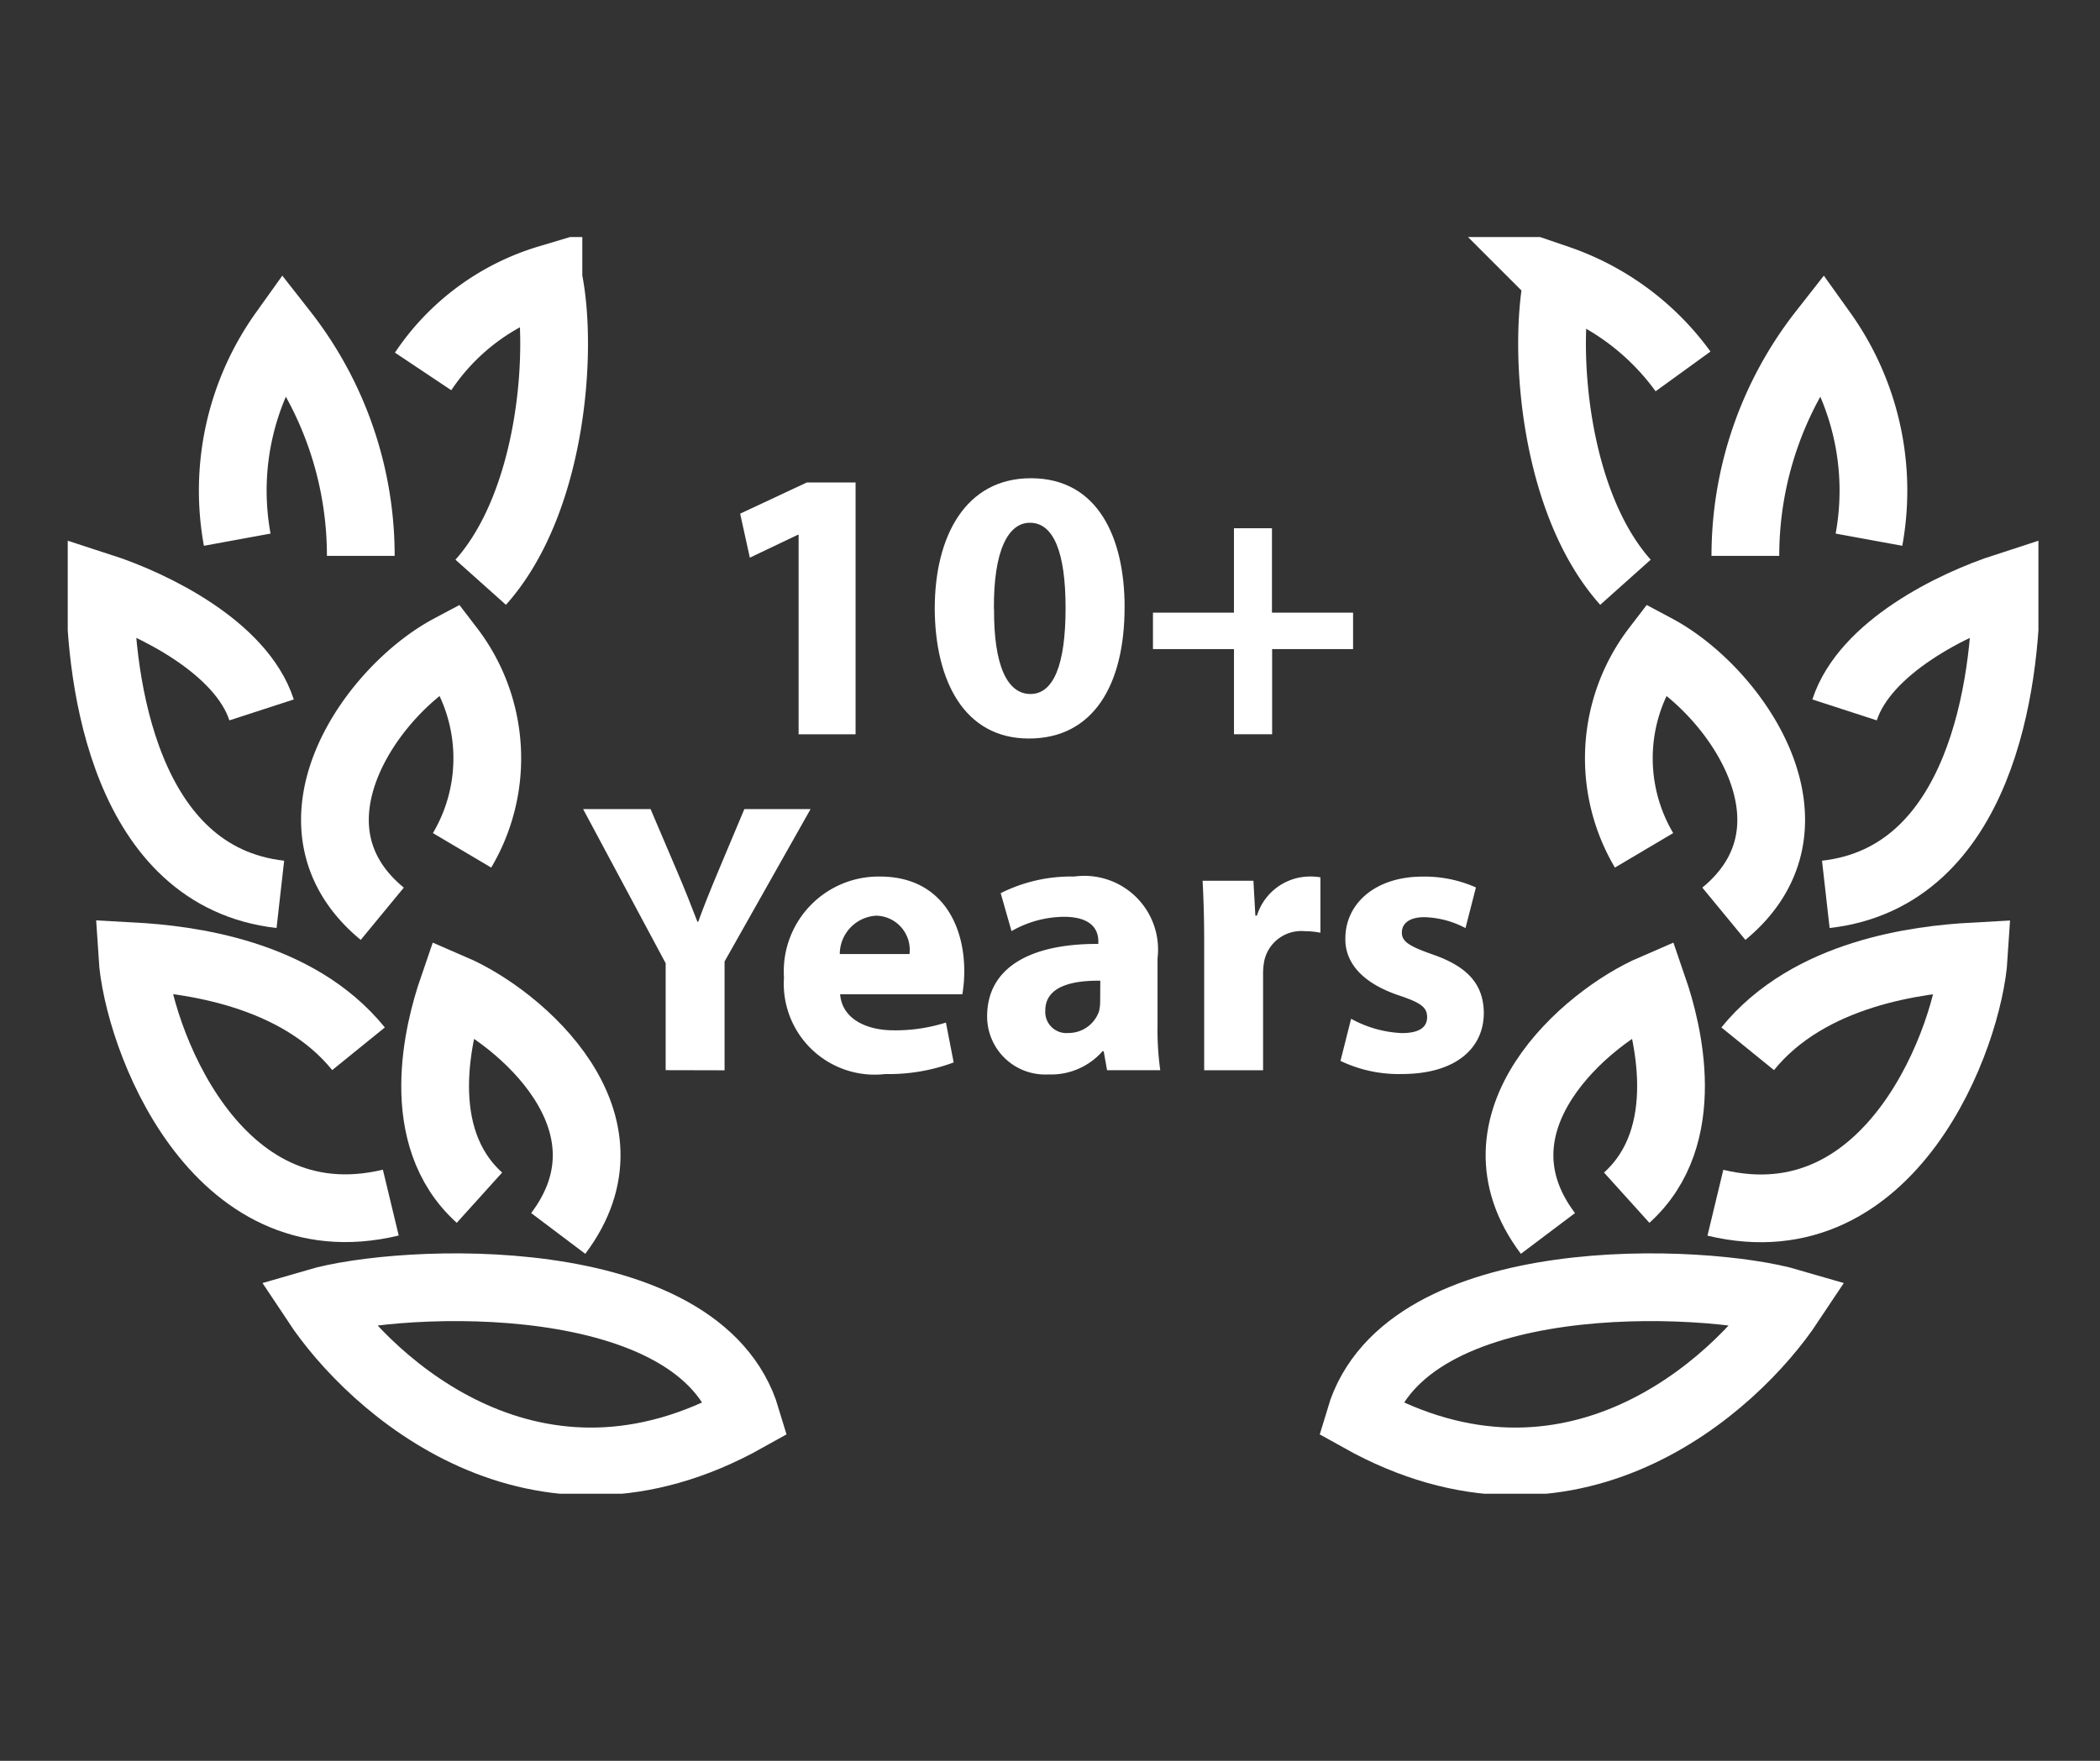
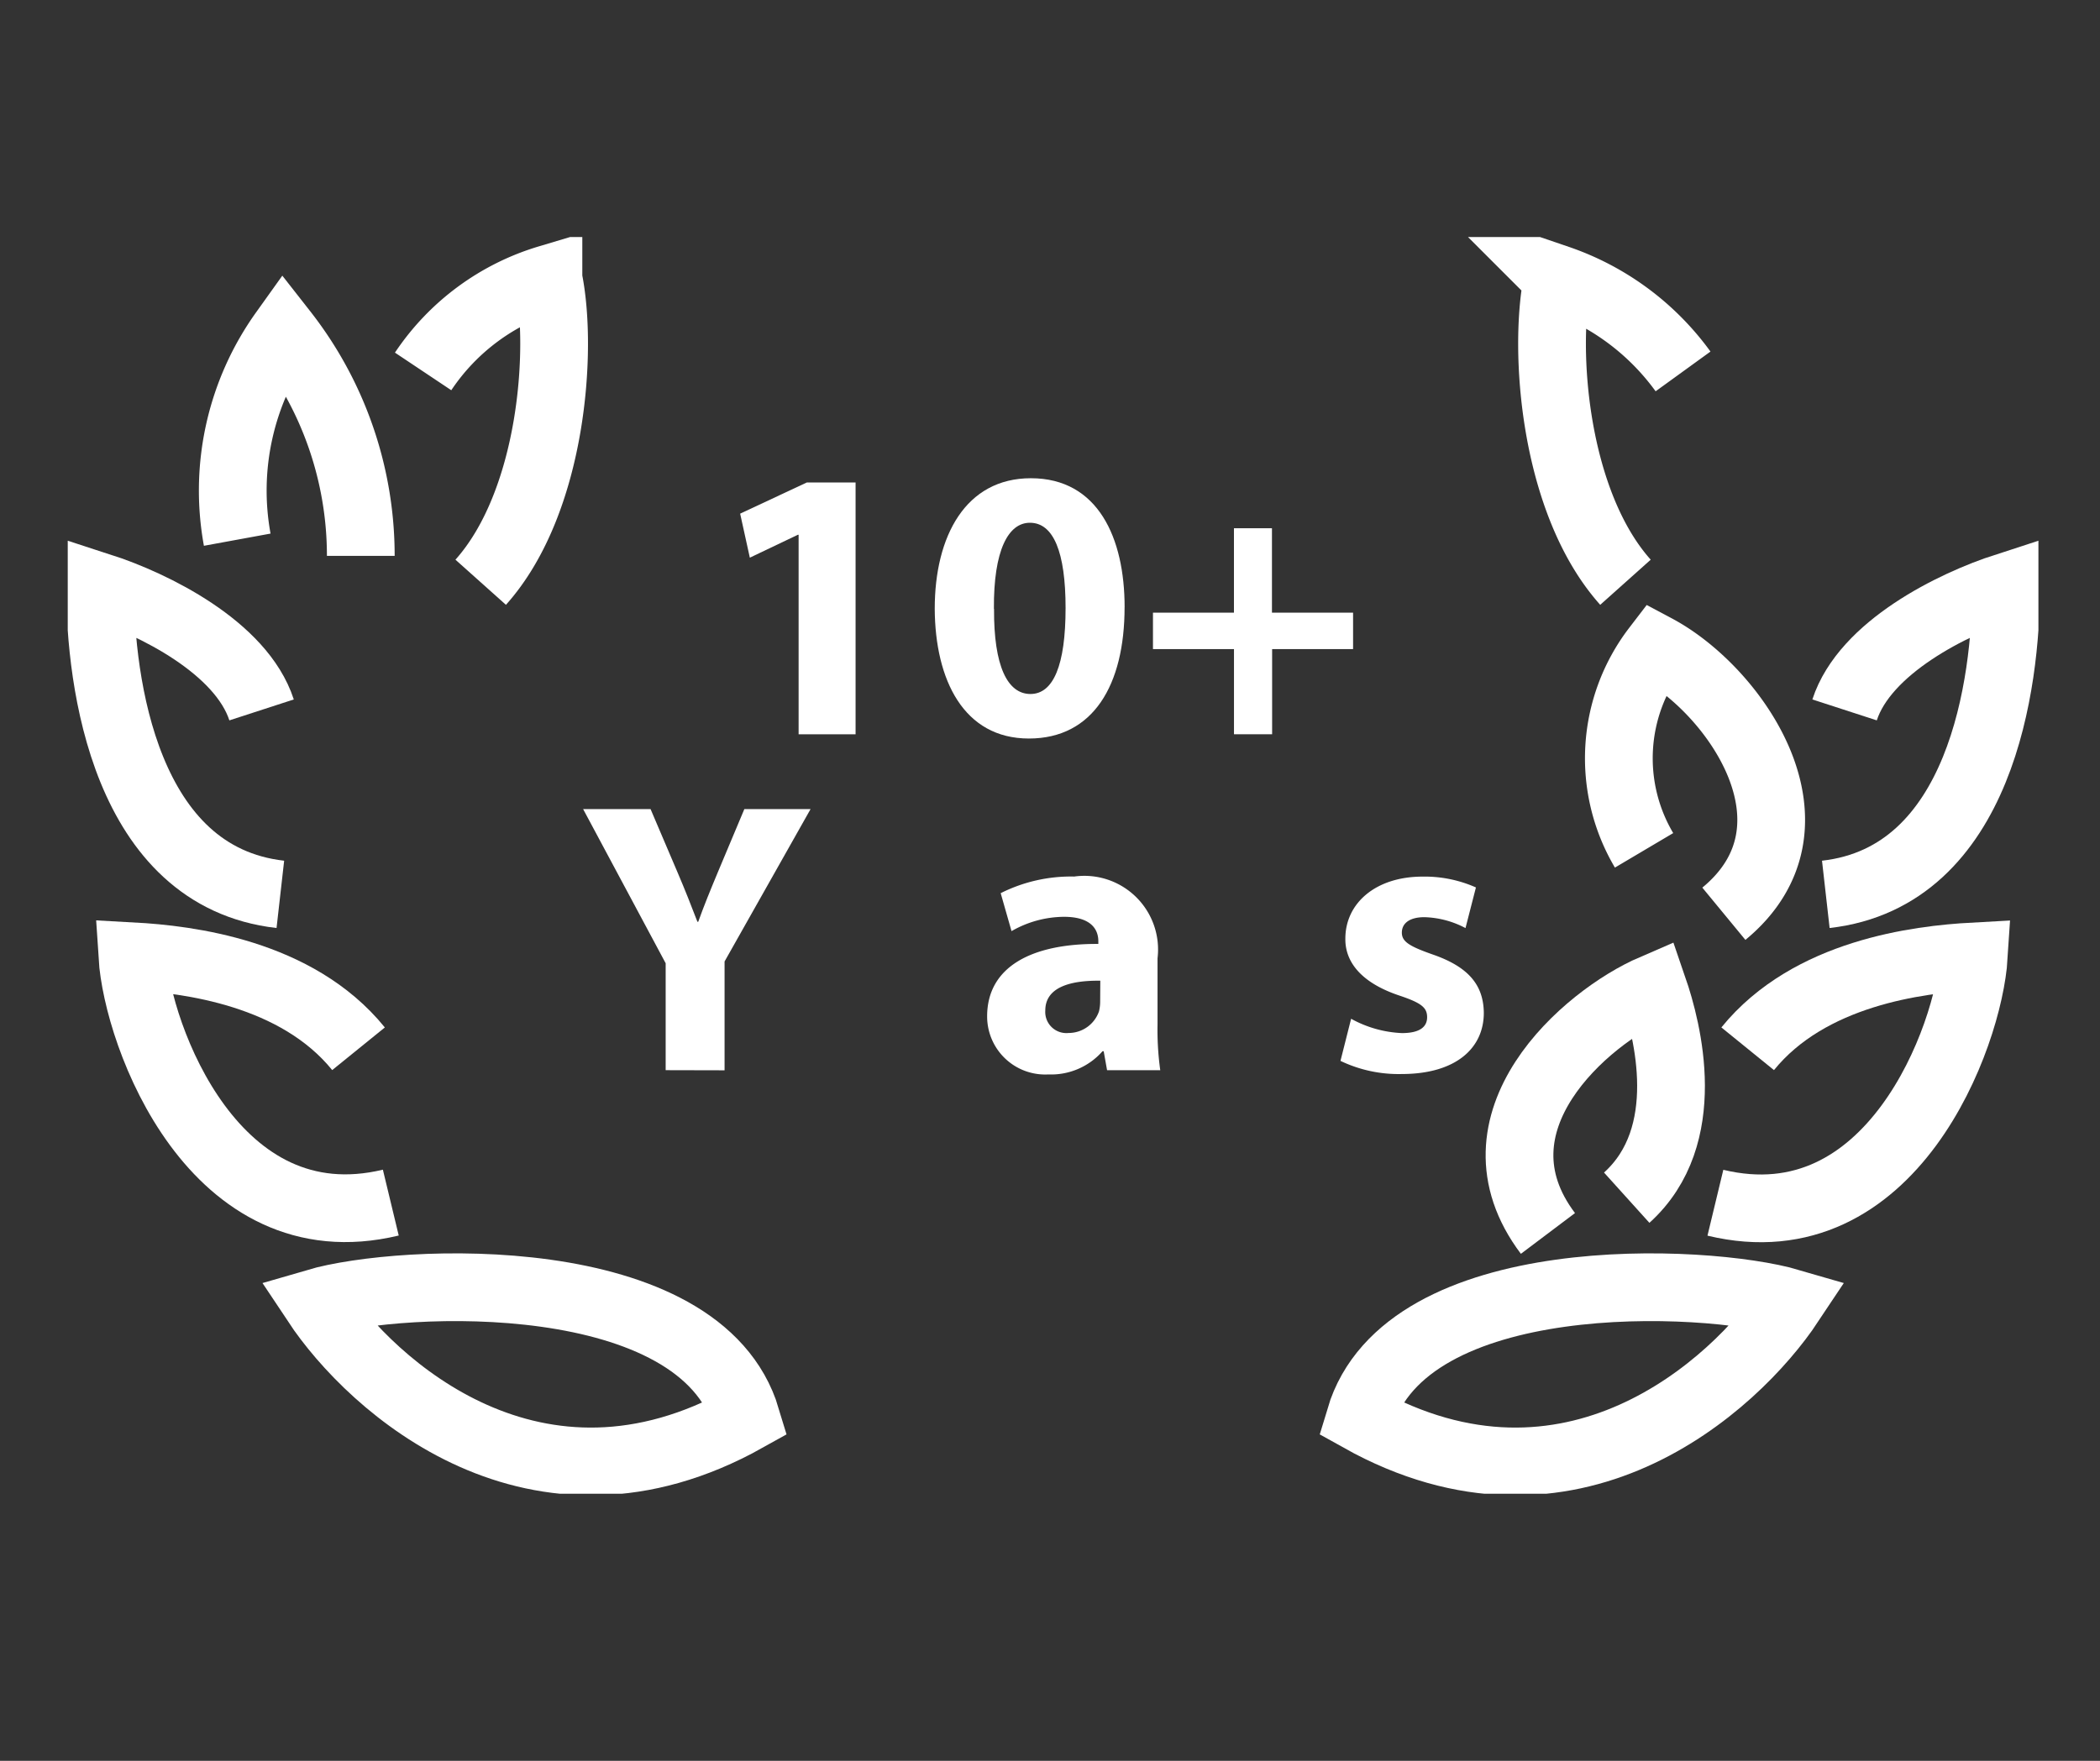
<svg xmlns="http://www.w3.org/2000/svg" width="62" height="52" viewBox="0 0 62 52">
  <rect x="0" y="0" width="62" height="52" fill="#333333" stroke="none" />
  <defs>
    <clipPath id="clip-path">
      <rect id="Rectangle_28241" data-name="Rectangle 28241" width="58.182" height="37.113" fill="none" stroke="#fff" stroke-width="1" />
    </clipPath>
    <clipPath id="clip-_10_years_of_industry_experience">
      <rect width="62" height="52" />
    </clipPath>
  </defs>
  <g id="_10_years_of_industry_experience" data-name="10+ years of industry experience" clip-path="url(#clip-_10_years_of_industry_experience)">
    <g id="Group_6829" data-name="Group 6829" transform="translate(2 7)">
      <g id="Group_6828" data-name="Group 6828" transform="translate(0 0)" clip-path="url(#clip-path)">
        <path id="Path_57078" data-name="Path 57078" d="M12.7,10.254c2.116-2.367,2.433-6.876,2-8.96A6.787,6.787,0,0,0,11,4.028" transform="translate(-0.508 -0.059)" fill="none" stroke="#fff" stroke-miterlimit="10" stroke-width="2" />
        <path id="Path_57079" data-name="Path 57079" d="M8.889,9.552a10.708,10.708,0,0,0-2.28-6.607A8.046,8.046,0,0,0,5.241,9.074" transform="translate(-0.237 -0.136)" fill="none" stroke="#fff" stroke-miterlimit="10" stroke-width="2" />
        <path id="Path_57080" data-name="Path 57080" d="M5.769,14.465c-.6-1.847-3.189-3.126-4.769-3.637,0,2.813.732,8.565,5.323,9.084" transform="translate(-0.046 -0.5)" fill="none" stroke="#fff" stroke-miterlimit="10" stroke-width="2" />
-         <path id="Path_57081" data-name="Path 57081" d="M12.024,18.7a5.336,5.336,0,0,0-.356-5.964c-2.328,1.24-5.141,5.249-2,7.837" transform="translate(-0.382 -0.588)" fill="none" stroke="#fff" stroke-miterlimit="10" stroke-width="2" />
-         <path id="Path_57082" data-name="Path 57082" d="M15.006,30.5c2.474-3.284-1.116-6.383-3.11-7.243-.423,1.229-1.236,4.364.784,6.187" transform="translate(-0.525 -1.074)" fill="none" stroke="#fff" stroke-miterlimit="10" stroke-width="2" />
        <path id="Path_57083" data-name="Path 57083" d="M8.677,25C6.855,22.751,3.648,22.358,2,22.268c.149,2.359,2.423,8.528,7.63,7.275" transform="translate(-0.092 -1.028)" fill="none" stroke="#fff" stroke-miterlimit="10" stroke-width="2" />
        <path id="Path_57084" data-name="Path 57084" d="M7.688,32.971c1.639,2.472,6.5,6.877,12.7,3.41C19.025,31.834,10.21,32.232,7.688,32.971Z" transform="translate(-0.355 -1.502)" fill="none" stroke="#fff" stroke-miterlimit="10" stroke-width="2" />
        <path id="Path_57085" data-name="Path 57085" d="M48.113,10.254c-2.116-2.367-2.433-6.876-2-8.96a7.6,7.6,0,0,1,3.7,2.734" transform="translate(-2.123 -0.059)" fill="none" stroke="#fff" stroke-miterlimit="10" stroke-width="2" />
-         <path id="Path_57086" data-name="Path 57086" d="M51.929,9.552a10.708,10.708,0,0,1,2.28-6.607,8.046,8.046,0,0,1,1.369,6.129" transform="translate(-2.399 -0.136)" fill="none" stroke="#fff" stroke-miterlimit="10" stroke-width="2" />
        <path id="Path_57087" data-name="Path 57087" d="M54.973,14.465c.6-1.847,3.189-3.126,4.769-3.637,0,2.813-.732,8.565-5.323,9.084" transform="translate(-2.514 -0.5)" fill="none" stroke="#fff" stroke-miterlimit="10" stroke-width="2" />
        <path id="Path_57088" data-name="Path 57088" d="M48.757,18.7a5.336,5.336,0,0,1,.356-5.964c2.328,1.24,5.141,5.249,2,7.837" transform="translate(-2.218 -0.588)" fill="none" stroke="#fff" stroke-miterlimit="10" stroke-width="2" />
        <path id="Path_57089" data-name="Path 57089" d="M45.777,30.5c-2.474-3.284,1.116-6.383,3.11-7.243.423,1.229,1.236,4.364-.784,6.187" transform="translate(-2.076 -1.074)" fill="none" stroke="#fff" stroke-miterlimit="10" stroke-width="2" />
        <path id="Path_57090" data-name="Path 57090" d="M51.954,25c1.822-2.245,5.028-2.638,6.677-2.728-.149,2.359-2.423,8.528-7.63,7.275" transform="translate(-2.356 -1.028)" fill="none" stroke="#fff" stroke-miterlimit="10" stroke-width="2" />
        <path id="Path_57091" data-name="Path 57091" d="M52.7,32.971c-1.641,2.472-6.5,6.877-12.7,3.41C41.359,31.834,50.175,32.232,52.7,32.971Z" transform="translate(-1.848 -1.502)" fill="none" stroke="#fff" stroke-miterlimit="10" stroke-width="2" />
        <path id="Path_57092" data-name="Path 57092" d="M22.54,9.144h-.023L21.1,9.82l-.286-1.3L22.781,7.6h1.441v7.436H22.54Z" transform="translate(-0.962 -0.351)" fill="#fff" />
        <path id="Path_57093" data-name="Path 57093" d="M32.442,11.277c0,2.3-.927,3.878-2.825,3.878-1.923,0-2.769-1.727-2.78-3.832,0-2.151.916-3.855,2.838-3.855,1.99,0,2.768,1.773,2.768,3.809m-3.855.046c-.011,1.7.4,2.517,1.075,2.517S30.7,12.993,30.7,11.3c0-1.647-.355-2.517-1.053-2.517-.64,0-1.075.813-1.063,2.54" transform="translate(-1.24 -0.345)" fill="#fff" />
        <path id="Path_57094" data-name="Path 57094" d="M37.105,9.016v2.493H39.5v1.076h-2.39V15.1H35.984V12.585H33.592V11.509h2.391V9.016Z" transform="translate(-1.552 -0.416)" fill="#fff" />
        <path id="Path_57095" data-name="Path 57095" d="M18.39,25.422V22.265l-2.437-4.553h1.991l.79,1.853c.24.561.4.973.594,1.476h.023c.172-.481.355-.927.584-1.476l.778-1.853h1.955l-2.539,4.5v3.214Z" transform="translate(-0.737 -0.818)" fill="#fff" />
-         <path id="Path_57096" data-name="Path 57096" d="M23.828,23.278c.057.72.767,1.063,1.579,1.063a4.919,4.919,0,0,0,1.544-.229l.229,1.178a5.516,5.516,0,0,1-2.025.343,2.684,2.684,0,0,1-2.985-2.848A2.8,2.8,0,0,1,25,19.8c1.806,0,2.493,1.407,2.493,2.791a4.133,4.133,0,0,1-.057.687Zm2.048-1.19a1.01,1.01,0,0,0-.984-1.132,1.141,1.141,0,0,0-1.075,1.132Z" transform="translate(-1.024 -0.914)" fill="#fff" />
        <path id="Path_57097" data-name="Path 57097" d="M32,25.519l-.1-.561h-.034a2.018,2.018,0,0,1-1.6.686,1.714,1.714,0,0,1-1.807-1.715c0-1.454,1.3-2.151,3.283-2.139v-.08c0-.3-.16-.721-1.018-.721a3.148,3.148,0,0,0-1.545.423l-.32-1.121A4.619,4.619,0,0,1,31.03,19.8a2.176,2.176,0,0,1,2.46,2.413v1.945a8.672,8.672,0,0,0,.08,1.362ZM31.8,22.876c-.915-.011-1.624.206-1.624.88a.624.624,0,0,0,.686.664.951.951,0,0,0,.9-.64,1.248,1.248,0,0,0,.034-.3Z" transform="translate(-1.315 -0.914)" fill="#fff" />
-         <path id="Path_57098" data-name="Path 57098" d="M35.175,21.767c0-.823-.022-1.361-.046-1.842h1.5l.057,1.03h.046A1.643,1.643,0,0,1,38.241,19.8a1.8,1.8,0,0,1,.366.023v1.636a2.505,2.505,0,0,0-.47-.046,1.118,1.118,0,0,0-1.189.881,2.051,2.051,0,0,0-.034.389v2.837H35.175Z" transform="translate(-1.623 -0.914)" fill="#fff" />
        <path id="Path_57099" data-name="Path 57099" d="M39.71,24a3.4,3.4,0,0,0,1.5.423c.526,0,.744-.183.744-.469s-.172-.423-.824-.641c-1.156-.388-1.6-1.018-1.59-1.681,0-1.042.893-1.83,2.277-1.83a3.727,3.727,0,0,1,1.578.32l-.308,1.2A2.743,2.743,0,0,0,41.872,21c-.423,0-.664.172-.664.457,0,.263.217.4.9.641,1.063.366,1.51.9,1.52,1.727,0,1.042-.823,1.807-2.425,1.807a3.975,3.975,0,0,1-1.807-.388Z" transform="translate(-1.82 -0.914)" fill="#fff" />
      </g>
    </g>
  </g>
</svg>